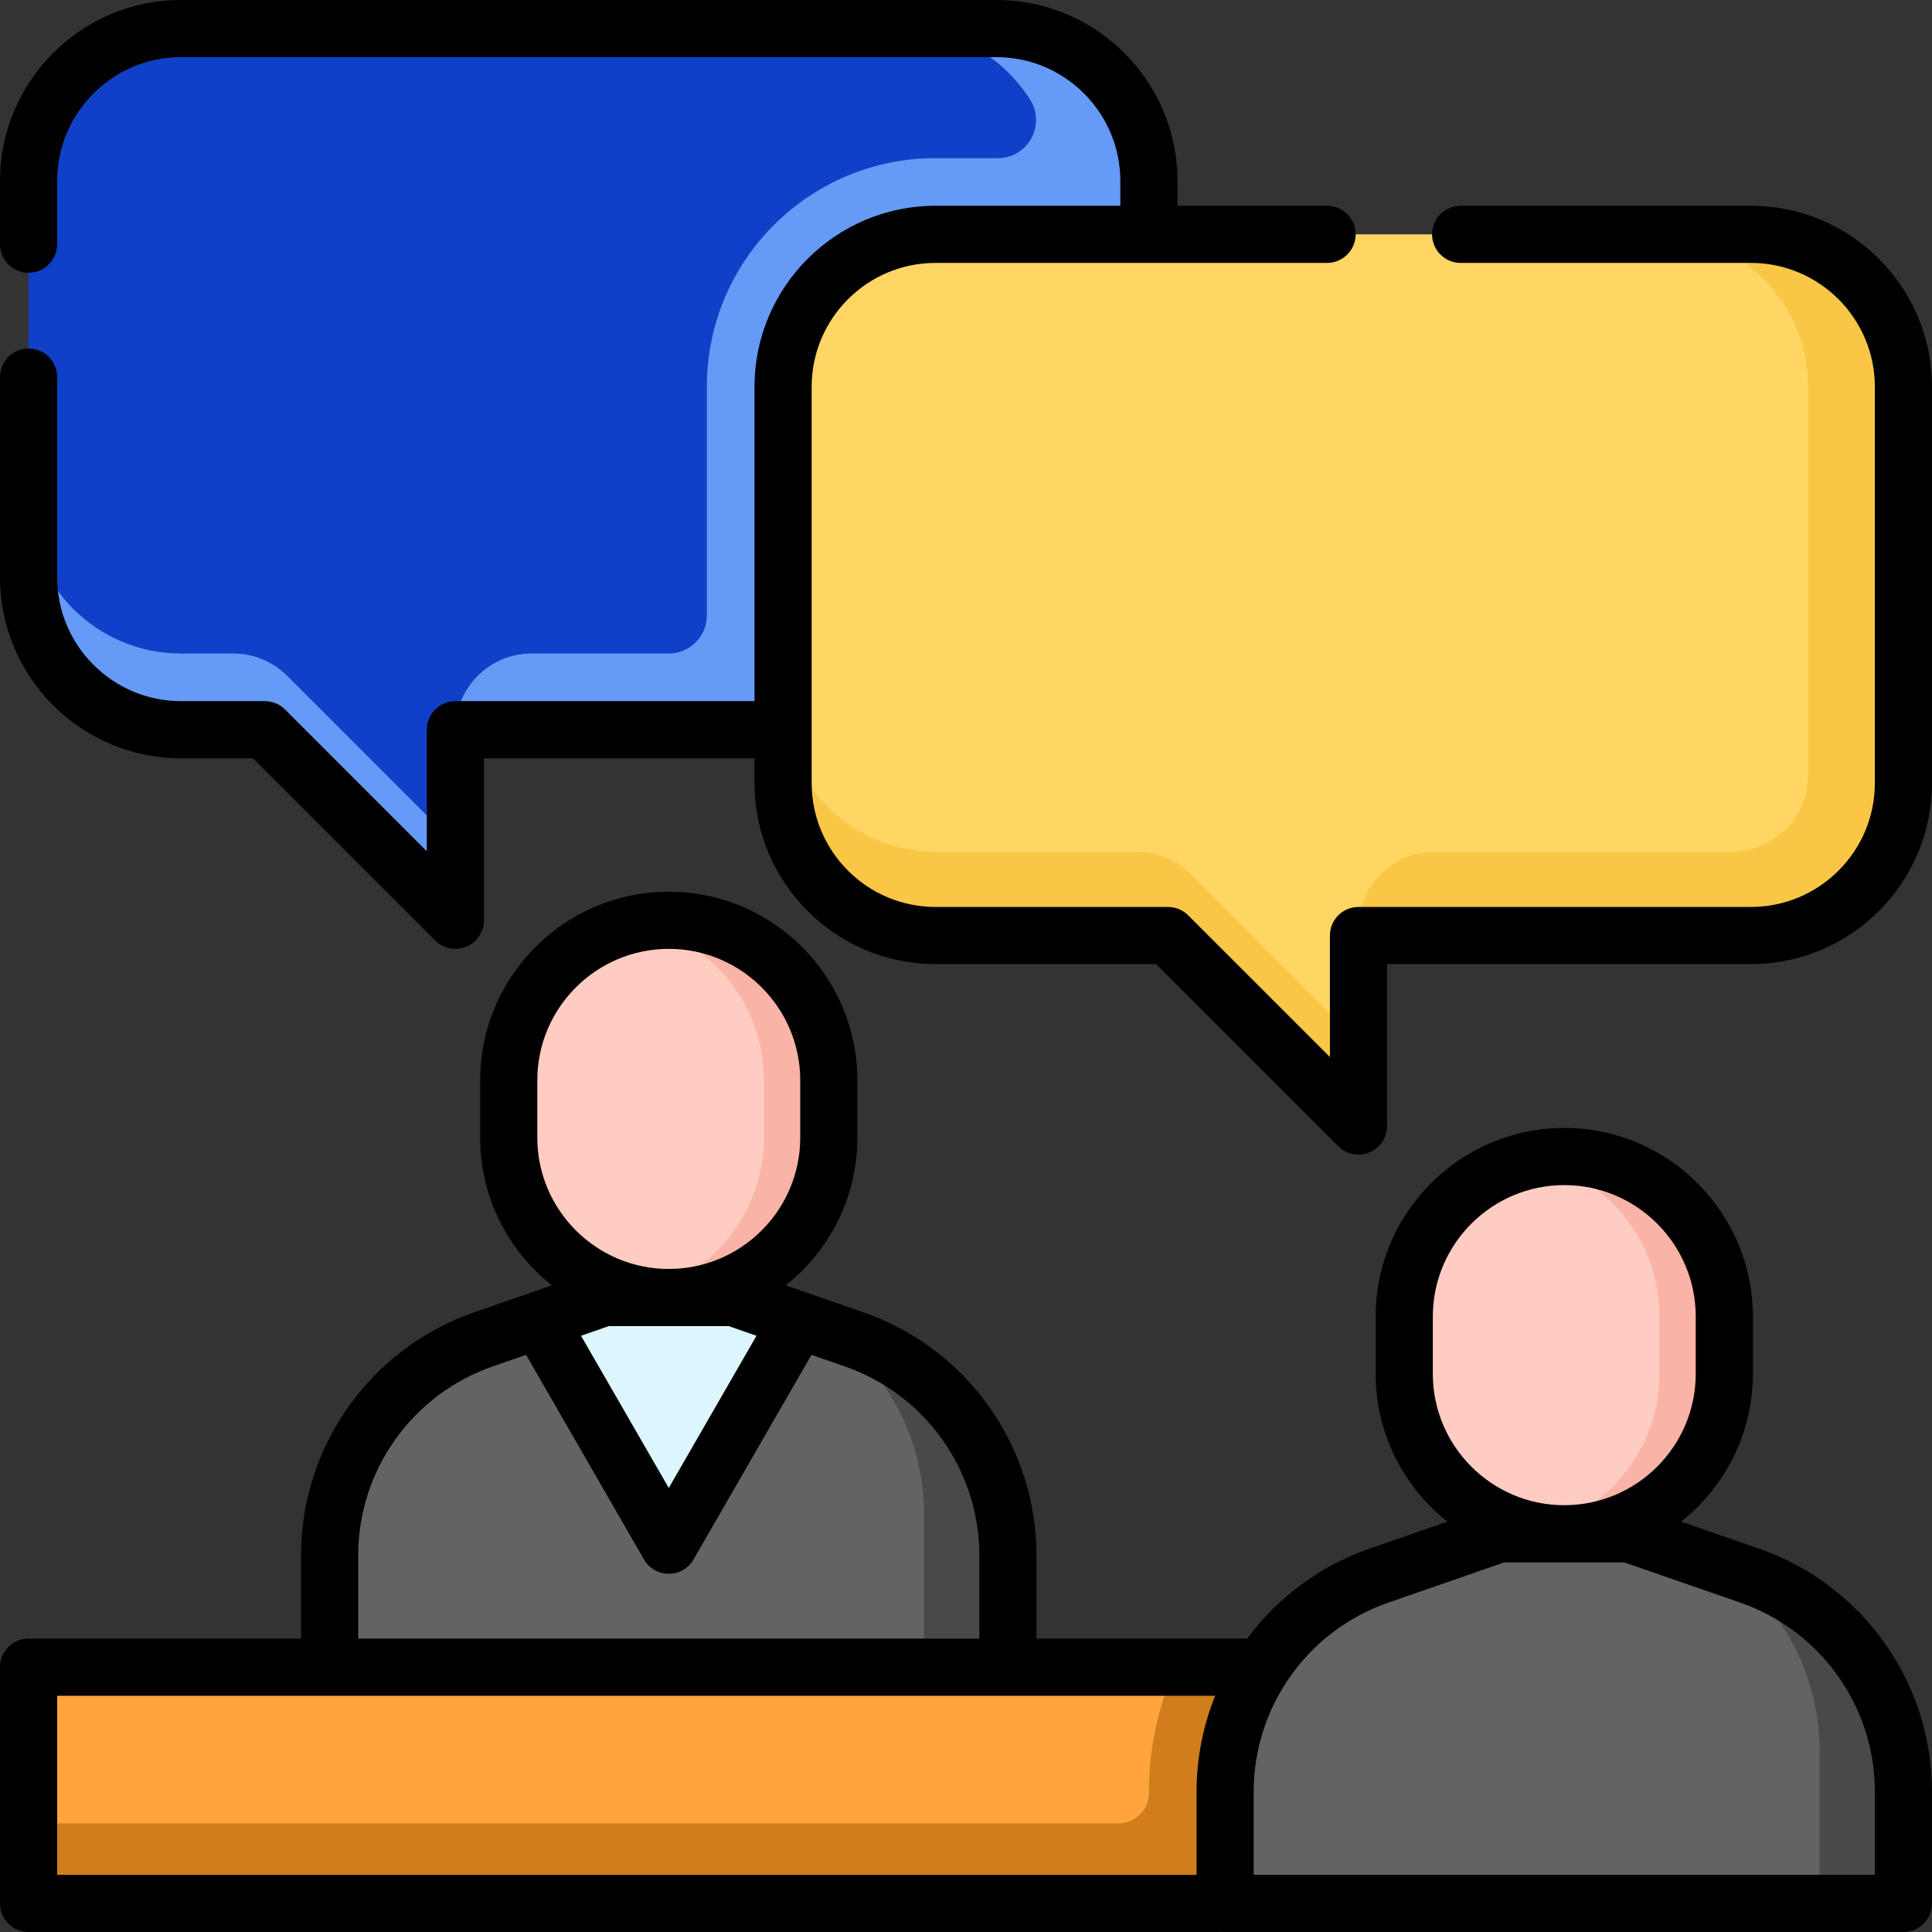
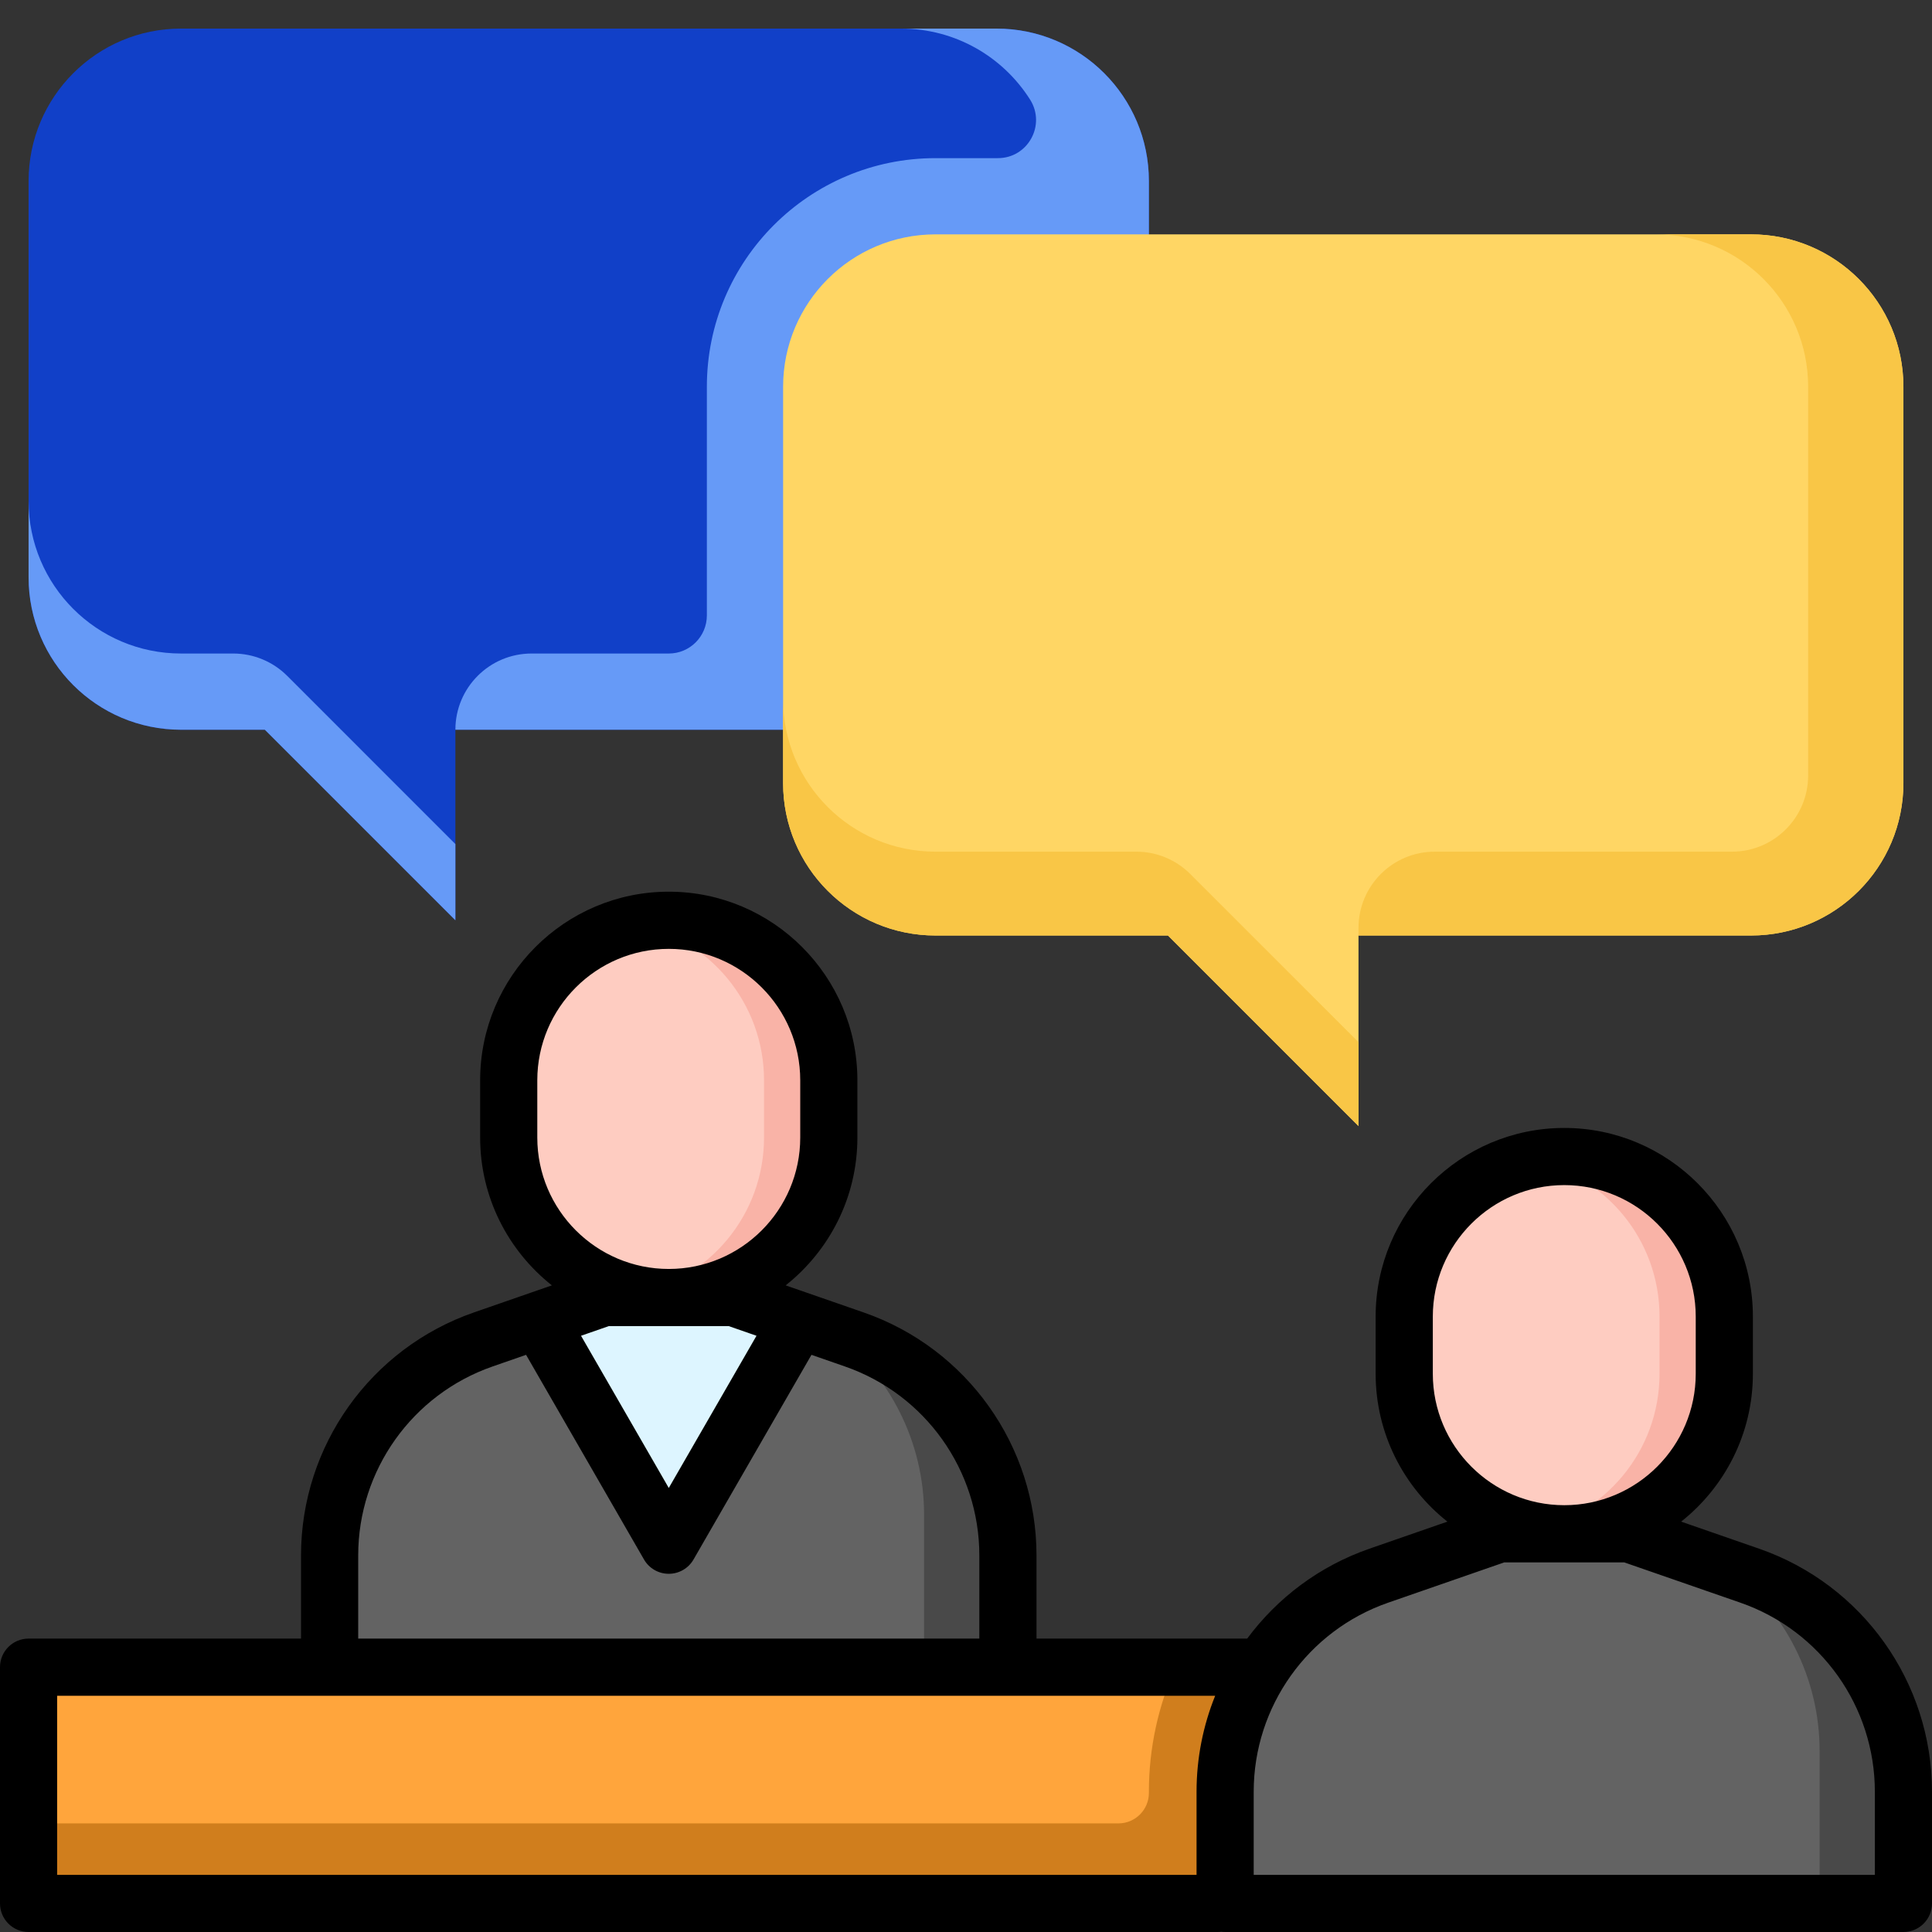
<svg xmlns="http://www.w3.org/2000/svg" width="69" height="69" viewBox="0 0 69 69" fill="none">
  <rect x="0" y="0" width="69" height="69" fill="#333333" stroke="none" />
  <g clip-path="url(#clip0)">
    <path d="M1.021 59.541H44.979V67.979H1.021V59.541Z" fill="#FFA53C" />
    <path d="M41.985 59.541C41.37 60.912 41.032 62.422 41.032 63.989V64.032C41.032 64.634 40.545 65.121 39.944 65.121H1.021V67.979H44.979V59.541H41.985Z" fill="#D07E1D" />
    <path d="M67.979 67.979V63.989C67.979 60.512 65.777 57.416 62.492 56.275L58.18 54.778H53.553L49.242 56.275C45.957 57.416 43.755 60.512 43.755 63.989V67.979H67.979Z" fill="#636363" />
    <path d="M62.492 56.275L61.729 56.01C63.742 57.525 64.986 59.922 64.986 62.535V67.979H67.979V63.989C67.979 60.512 65.777 57.416 62.492 56.275Z" fill="#494949" />
    <path d="M61.583 47.02C61.583 43.863 59.024 41.304 55.867 41.304C52.71 41.304 50.151 43.863 50.151 47.02V49.062C50.151 52.219 52.71 54.778 55.867 54.778C59.024 54.778 61.583 52.219 61.583 49.062V47.02Z" fill="#FECCC1" />
    <path d="M55.867 41.304C55.47 41.304 55.083 41.345 54.71 41.422C57.312 41.957 59.269 44.26 59.269 47.02V49.062C59.269 51.822 57.312 54.126 54.71 54.66C55.083 54.737 55.47 54.778 55.867 54.778C59.024 54.778 61.583 52.219 61.583 49.062V47.02C61.583 43.864 59.024 41.304 55.867 41.304Z" fill="#F9B3A7" />
    <path d="M30.51 47.838L28.512 47.144V47.157L23.885 55.187L19.257 47.157L19.256 47.144L17.259 47.838C13.975 48.978 11.772 52.074 11.772 55.551V59.541H35.997V55.551C35.997 52.074 33.795 48.978 30.51 47.838Z" fill="#636363" />
    <path d="M30.51 47.838L29.747 47.572C31.759 49.087 33.003 51.484 33.003 54.098V59.542H35.997V55.551C35.997 52.074 33.795 48.978 30.51 47.838Z" fill="#494949" />
    <path d="M19.257 47.157L23.885 55.187L28.512 47.157V47.144L26.198 46.341H21.571L19.256 47.144L19.257 47.157Z" fill="#DDF5FF" />
    <path d="M29.601 38.583C29.601 35.426 27.042 32.867 23.885 32.867C20.728 32.867 18.169 35.426 18.169 38.583V40.625C18.169 43.781 20.728 46.341 23.885 46.341C27.042 46.341 29.601 43.781 29.601 40.625V38.583Z" fill="#FECCC1" />
    <path d="M23.885 32.867C23.488 32.867 23.101 32.908 22.728 32.985C25.33 33.519 27.287 35.823 27.287 38.583V40.625C27.287 43.385 25.33 45.688 22.728 46.223C23.101 46.3 23.488 46.341 23.885 46.341C27.042 46.341 29.601 43.781 29.601 40.625V38.583C29.601 35.426 27.042 32.867 23.885 32.867Z" fill="#F9B3A7" />
    <path d="M35.589 1.021H6.465C3.458 1.021 1.021 3.458 1.021 6.465V20.618C1.021 23.625 3.458 26.062 6.465 26.062H9.458L16.264 32.867V26.062H35.589C38.595 26.062 41.032 23.625 41.032 20.618V6.465C41.032 3.458 38.595 1.021 35.589 1.021Z" fill="#1140C8" />
-     <path d="M35.589 1.021H6.465C3.458 1.021 1.021 3.458 1.021 6.465V20.618C1.021 23.625 3.458 26.062 6.465 26.062H9.458L16.264 32.867V26.062H35.589C38.595 26.062 41.032 23.625 41.032 20.618V6.465C41.032 3.458 38.595 1.021 35.589 1.021Z" fill="#1140C8" />
    <path d="M6.465 23.34C3.458 23.34 1.021 20.903 1.021 17.896V20.618C1.021 23.625 3.458 26.062 6.465 26.062H9.458L16.264 32.867V30.145L10.256 24.137C9.745 23.627 9.053 23.34 8.331 23.34H6.465Z" fill="#669AF7" />
    <path d="M35.589 1.021H32.186C34.123 1.021 35.824 2.033 36.788 3.556C37.363 4.463 36.713 5.648 35.639 5.648H33.411C28.901 5.648 25.245 9.304 25.245 13.813V21.979C25.245 22.731 24.636 23.34 23.885 23.34H18.985C17.482 23.34 16.264 24.559 16.264 26.062H35.589C38.595 26.062 41.032 23.625 41.032 20.619V6.465C41.032 3.458 38.595 1.021 35.589 1.021Z" fill="#669AF7" />
    <path d="M33.411 8.37H62.535C65.542 8.37 67.979 10.807 67.979 13.813V27.968C67.979 30.974 65.542 33.411 62.535 33.411H48.518V40.216L41.713 33.411H33.411C30.405 33.411 27.968 30.974 27.968 27.968V13.813C27.968 10.807 30.405 8.37 33.411 8.37Z" fill="#FFD664" />
    <path d="M33.411 30.417C30.405 30.417 27.968 27.98 27.968 24.973V27.968C27.968 30.974 30.405 33.411 33.411 33.411H41.713L48.518 40.216V37.222L42.51 31.215C42 30.704 41.308 30.417 40.586 30.417H33.411Z" fill="#F9C646" />
    <path d="M62.535 8.37H59.133C62.14 8.37 64.577 10.807 64.577 13.813V27.695C64.577 29.198 63.358 30.417 61.855 30.417H51.24C49.736 30.417 48.518 31.636 48.518 33.139V33.411H62.535C65.542 33.411 67.979 30.974 67.979 27.968V13.813C67.979 10.807 65.542 8.37 62.535 8.37Z" fill="#F9C646" />
    <path d="M62.827 55.311L60.041 54.344C61.6 53.109 62.603 51.201 62.603 49.062V47.021C62.603 43.306 59.581 40.284 55.867 40.284C52.152 40.284 49.13 43.306 49.13 47.021V49.062C49.13 51.201 50.133 53.109 51.693 54.344L48.907 55.311C47.12 55.932 45.618 57.07 44.543 58.521H37.018V55.551C37.018 51.643 34.537 48.155 30.845 46.873L28.059 45.906C29.618 44.671 30.621 42.764 30.621 40.625V38.583C30.621 34.868 27.599 31.846 23.885 31.846C20.17 31.846 17.148 34.869 17.148 38.583V40.625C17.148 42.764 18.151 44.671 19.71 45.906L16.925 46.873C13.232 48.155 10.751 51.643 10.751 55.551V58.521H1.021C0.457 58.521 0 58.978 0 59.542V67.979C0 68.543 0.457 69 1.021 69H43.482C43.528 69 43.574 68.996 43.618 68.99C43.663 68.996 43.708 69 43.755 69H67.979C68.543 69 69 68.543 69 67.979V63.989C69 60.081 66.519 56.593 62.827 55.311ZM51.172 47.021C51.172 44.432 53.278 42.325 55.867 42.325C58.456 42.325 60.562 44.432 60.562 47.021V49.062C60.562 51.651 58.456 53.757 55.867 53.757C53.278 53.757 51.172 51.651 51.172 49.062V47.021ZM19.189 38.583C19.189 35.994 21.296 33.888 23.885 33.888C26.474 33.888 28.58 35.994 28.58 38.583V40.625C28.58 43.214 26.474 45.32 23.885 45.32C21.296 45.32 19.189 43.214 19.189 40.625V38.583ZM26.026 47.361L27.018 47.706L23.885 53.142L20.751 47.706L21.743 47.361H26.026ZM12.793 55.551C12.793 52.511 14.723 49.799 17.594 48.802L18.788 48.387L23 55.696C23.182 56.013 23.52 56.207 23.885 56.207C24.249 56.207 24.587 56.013 24.769 55.696L28.981 48.387L30.175 48.802C33.047 49.799 34.976 52.511 34.976 55.551V58.521H12.793V55.551ZM2.041 60.563H43.399C42.968 61.631 42.734 62.79 42.734 63.989V66.959H2.041V60.563ZM66.959 66.959H44.775V63.989C44.775 60.949 46.705 58.237 49.576 57.239L53.725 55.799H58.008L62.157 57.239C65.029 58.237 66.959 60.949 66.959 63.989V66.959Z" fill="black" />
-     <path d="M62.535 7.349H52.167C51.603 7.349 51.146 7.806 51.146 8.37C51.146 8.933 51.603 9.39 52.167 9.39H62.535C64.974 9.39 66.959 11.374 66.959 13.814V27.968C66.959 30.407 64.974 32.391 62.535 32.391H48.518C47.954 32.391 47.497 32.847 47.497 33.411V37.752L42.435 32.69C42.243 32.498 41.984 32.391 41.713 32.391H33.411C30.972 32.391 28.988 30.407 28.988 27.968V13.813C28.988 11.374 30.972 9.39 33.411 9.39H47.395C47.959 9.39 48.416 8.933 48.416 8.37C48.416 7.806 47.959 7.349 47.395 7.349H42.053V6.465C42.053 2.9 39.153 0 35.589 0H6.465C2.9 0 0 2.9 0 6.465V8.721C0 9.285 0.457 9.742 1.021 9.742C1.585 9.742 2.041 9.285 2.041 8.721V6.465C2.041 4.026 4.026 2.041 6.465 2.041H35.589C38.028 2.041 40.012 4.026 40.012 6.465V7.349H33.411C29.847 7.349 26.947 10.249 26.947 13.813V25.041H16.264C15.7 25.041 15.243 25.498 15.243 26.062V30.403L10.181 25.34C9.989 25.148 9.729 25.041 9.459 25.041H6.465C4.026 25.041 2.041 23.057 2.041 20.618V13.468C2.041 12.904 1.585 12.447 1.021 12.447C0.457 12.447 0 12.904 0 13.468V20.618C0 24.183 2.9 27.083 6.465 27.083H9.036L15.542 33.589C15.737 33.784 15.998 33.888 16.264 33.887C16.395 33.887 16.528 33.862 16.654 33.81C17.035 33.652 17.284 33.28 17.284 32.867V27.083H26.947V27.968C26.947 31.532 29.847 34.432 33.411 34.432H41.29L47.796 40.938C47.991 41.133 48.252 41.237 48.518 41.237C48.649 41.237 48.782 41.211 48.908 41.159C49.289 41.001 49.538 40.629 49.538 40.216V34.432H62.535C66.1 34.432 69 31.532 69 27.968V13.813C69 10.249 66.1 7.349 62.535 7.349Z" fill="black" />
  </g>
  <defs>
    <clipPath id="clip0">
      <rect width="69" height="69" fill="white" />
    </clipPath>
  </defs>
</svg>